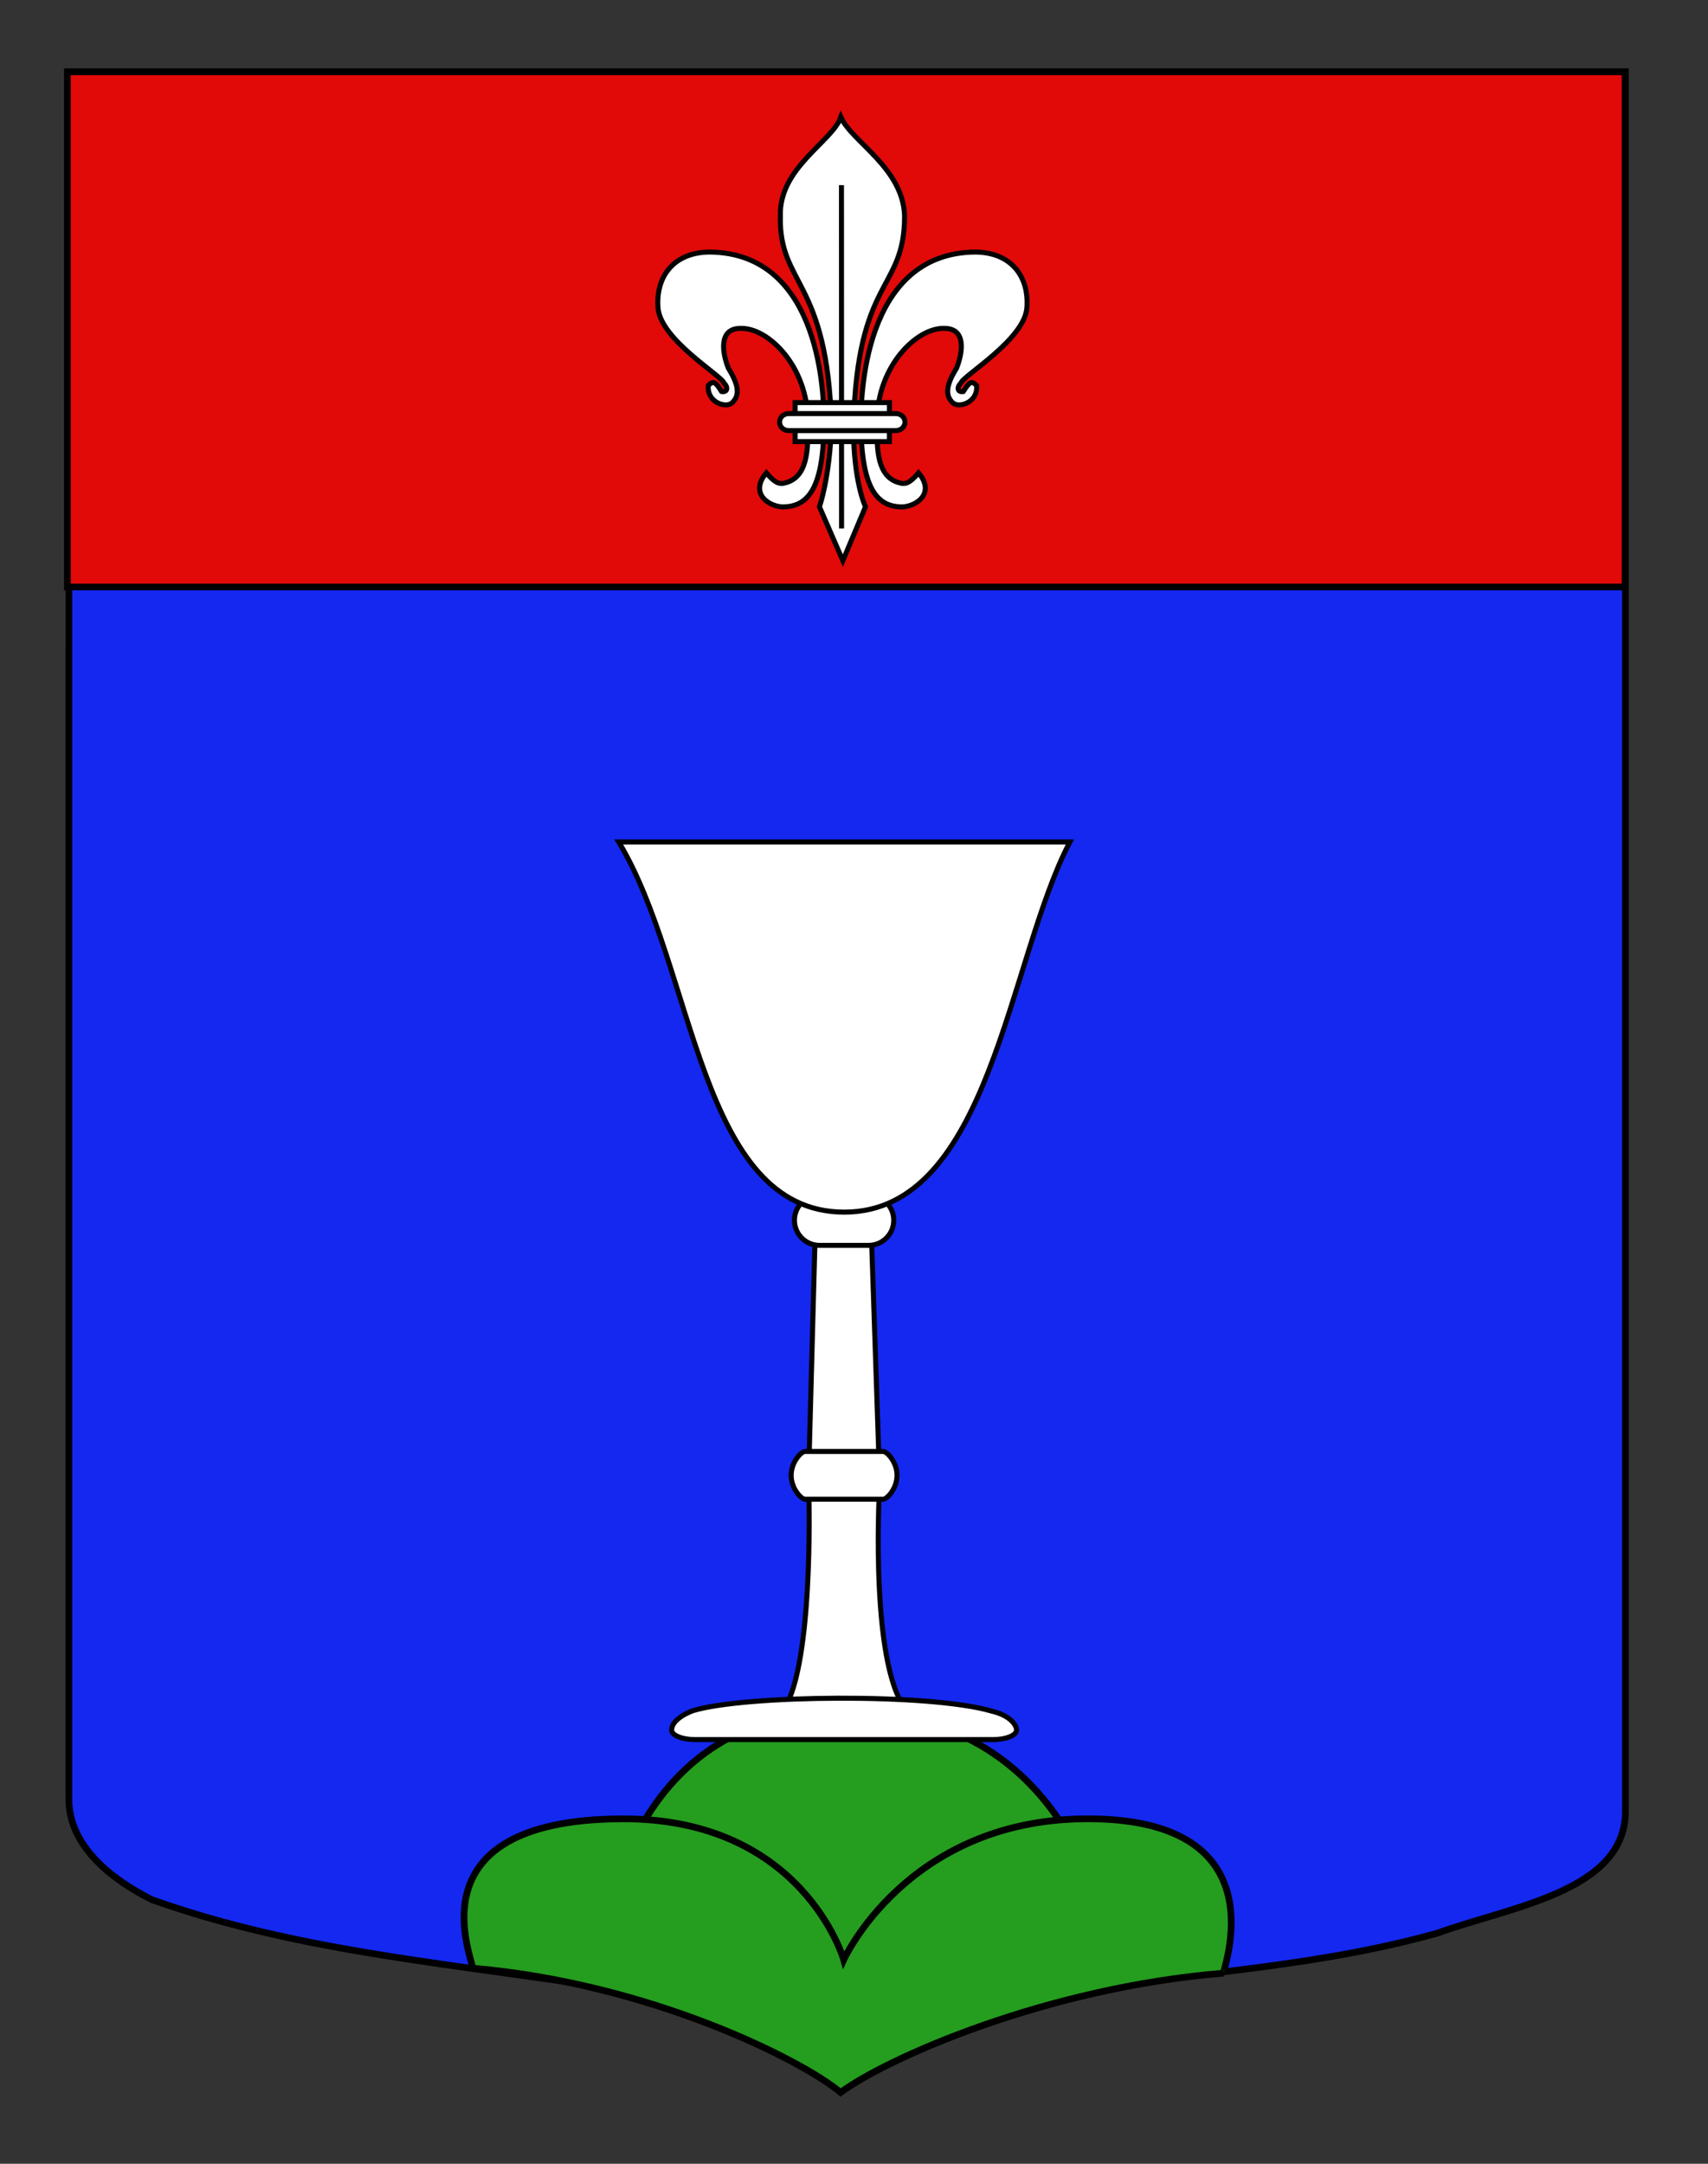
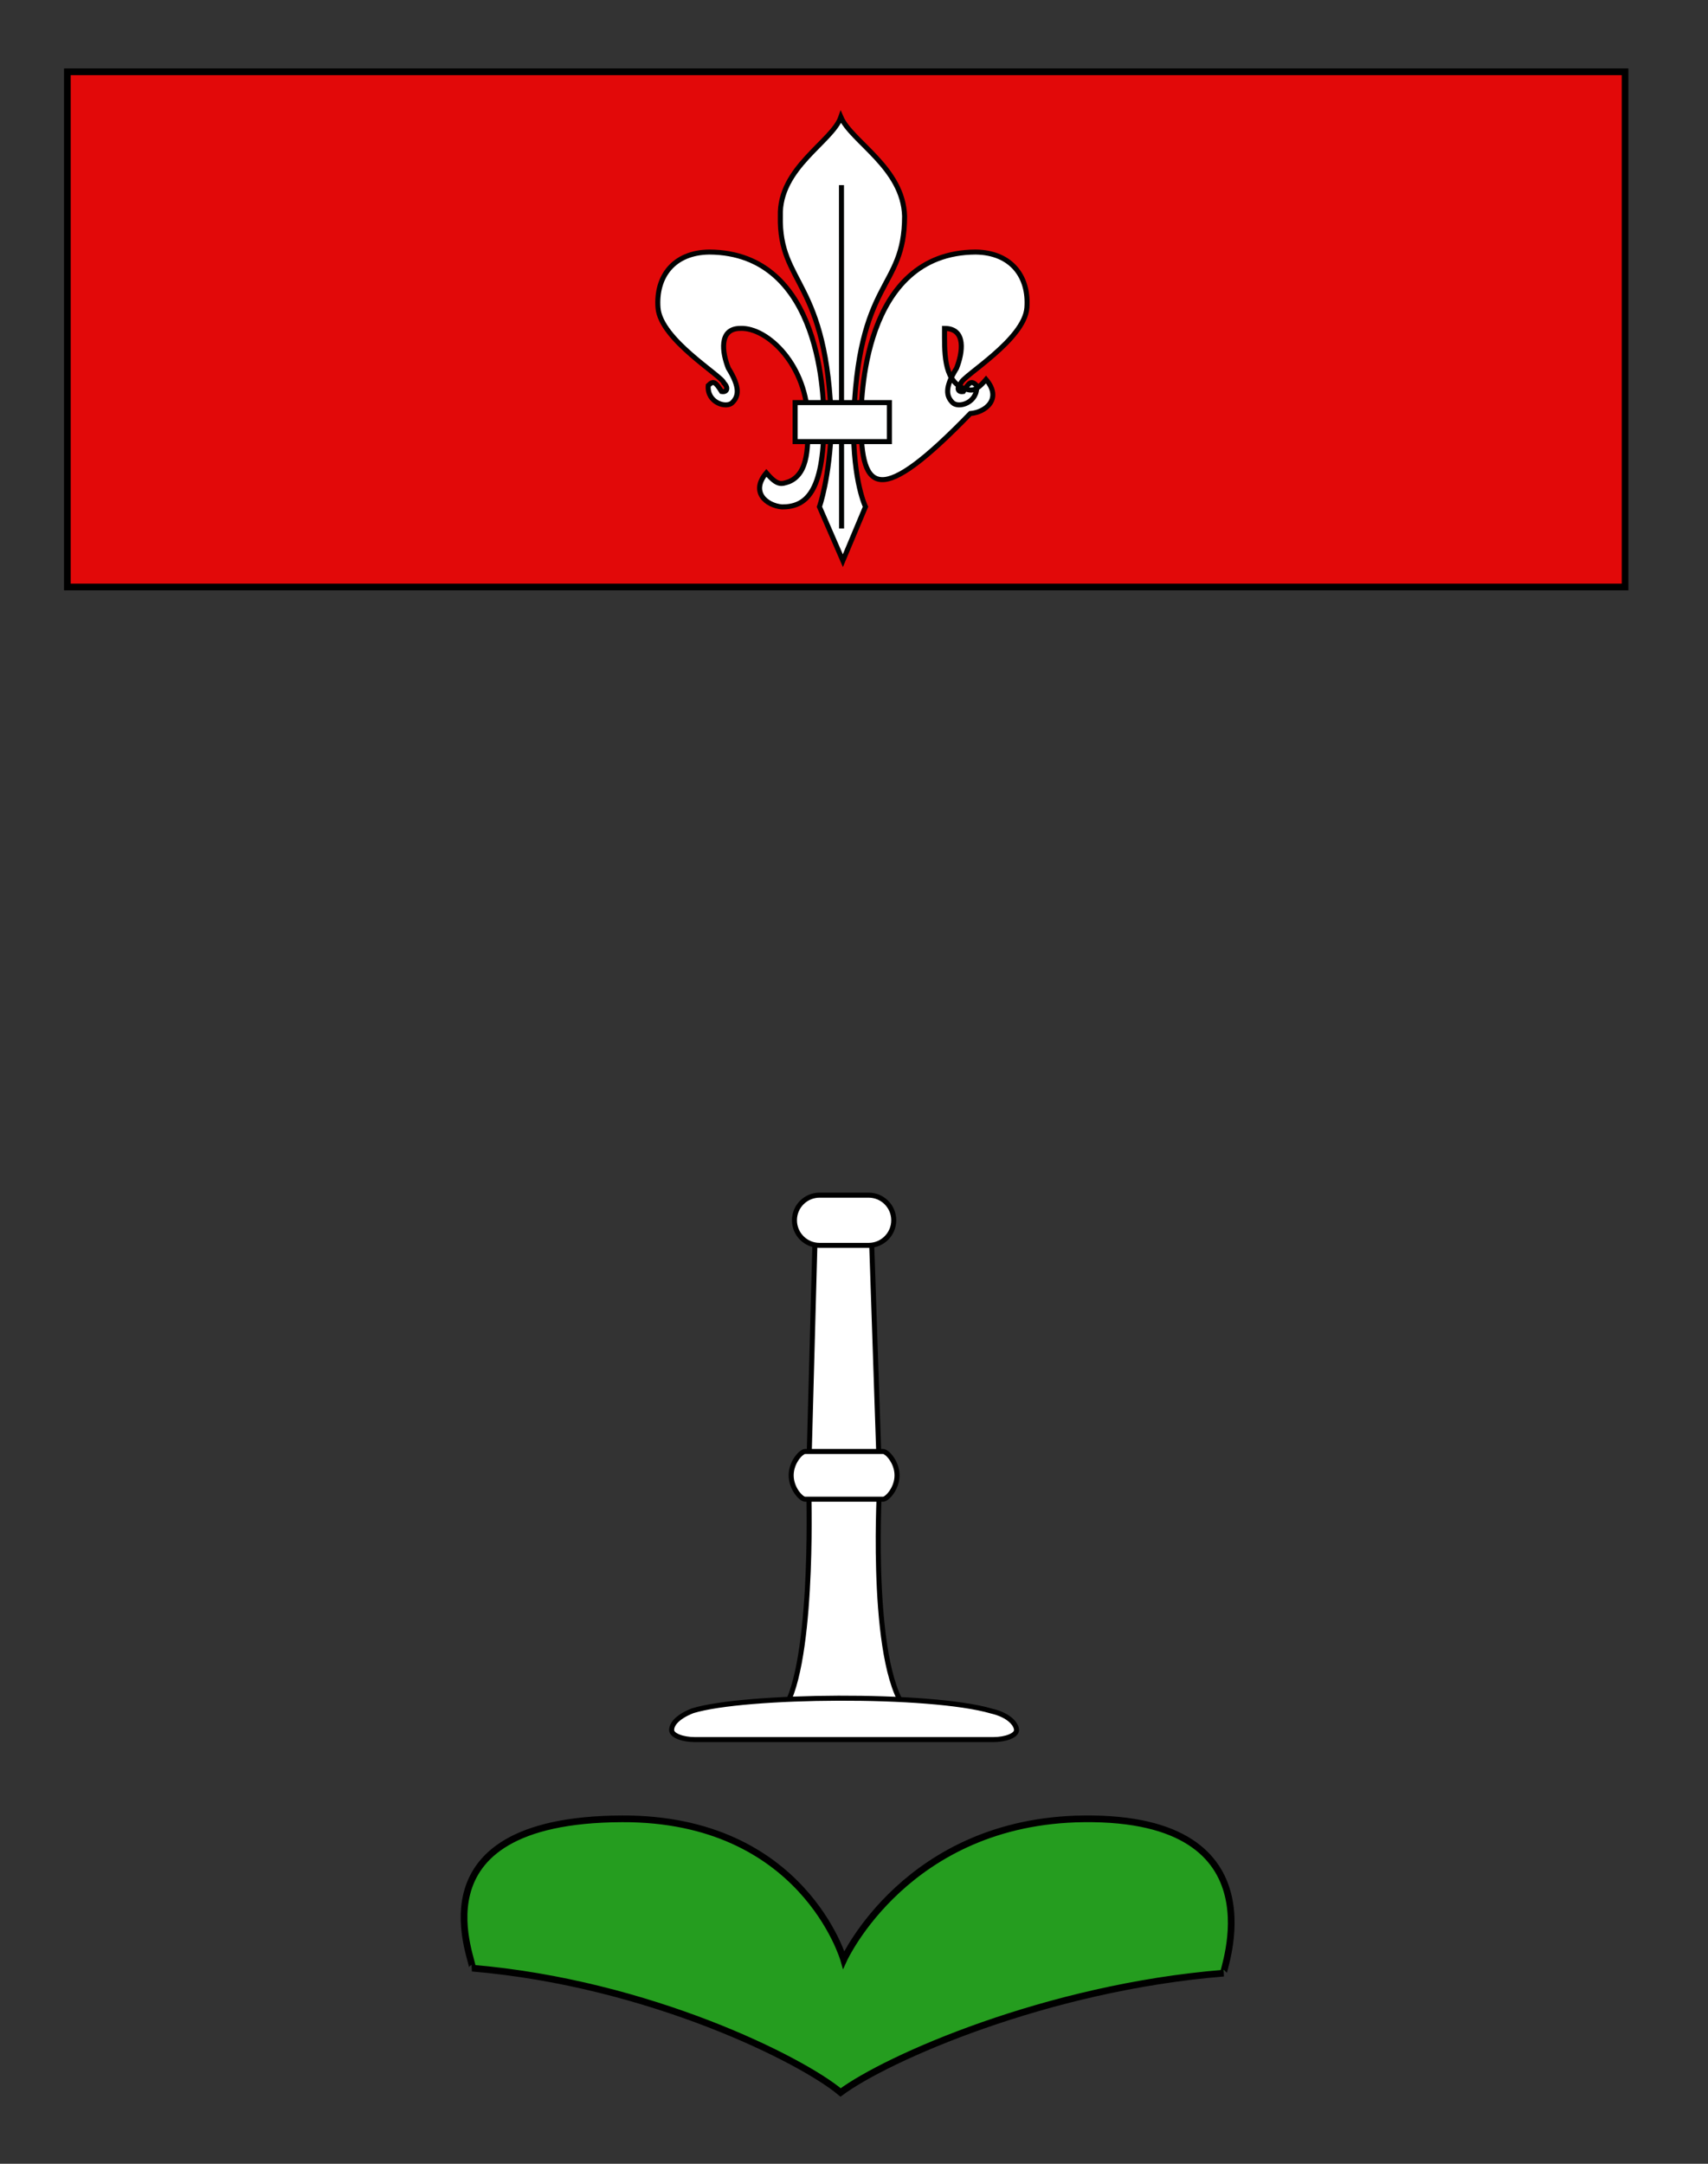
<svg xmlns="http://www.w3.org/2000/svg" version="1.1" id="Autre_blason_Dardel3_xA0_Image_1_" x="0px" y="0px" width="255.118px" height="323.15px" viewBox="0 0 255.118 323.15" enable-background="new 0 0 255.118 323.15" xml:space="preserve">
  <rect x="0" y="0" width="255.118" height="323.15" fill="#333333" stroke="none" />
-   <path id="Contour_blason" fill="#1428F0" stroke="#000000" d="M10.288,10.722c78,0,154.501,0,232.501,0  c0,135.583,0,149.076,0,259.738c0,12.043-17.098,14.25-28.1,18.25c-25,7-51,6-76,13c-5,2-9,6-12.996,10c-4-5-9-9-15-11  c-30-7-60-7-88-17c-6-3-12.406-8-12.406-15C10.288,245.168,10.288,147.097,10.288,10.722z" />
-   <path fill-rule="evenodd" clip-rule="evenodd" fill="#259D1F" stroke="#000000" d="M166.559,295.633l-77.333,0.666  c0,0,0.893-40.921,37-40.666C163.846,255.633,166.559,295.633,166.559,295.633z" />
  <path fill-rule="evenodd" clip-rule="evenodd" fill="#259D1F" stroke="#000000" d="M125.558,312.498  c-5.76-4.845-28.534-16.315-55.034-18.565c0.768-0.134-10.317-22.164,22.369-22.299c27.061-0.112,33.131,21.049,33.131,21.049  s9.427-20.768,35.869-21.049c29.994-0.318,20.494,23.049,20.878,23.049C156.274,296.835,132.466,307.383,125.558,312.498z" />
  <rect x="10.062" y="10.723" fill="#E20909" stroke="#000000" width="232.669" height="76.942" />
  <g>
    <g>
      <path id="path4230" fill="#FFFFFF" stroke="#010202" stroke-width="0.75" d="M123.066,62.994c0-3.047-0.119-25.261-17.121-25.353    c-5.332,0.064-8.002,3.661-7.663,8.312c0.35,4.794,9.638,10.222,9.848,11.25c0.667,0.636,0.549,1.422-0.352,1.268    c-0.899-1.411-1.192-1.695-1.989-0.902c-0.223,2.557,2.697,3.467,3.597,2.557c0.898-0.909,1.256-2.166-0.6-5.148    c-0.898-2.26-1.498-5.932,1.799-5.932c4.062-0.181,10.082,5.568,10.082,13.947c0,3.328,0.214,7.674-2.807,8.938    c-1.138,0.373-1.709,0.672-3.393-1.307c-2.456,2.885,0.059,4.903,2.35,5.083C120.259,75.708,123.066,73.729,123.066,62.994z" />
-       <path id="path3470" fill="#FFFFFF" stroke="#010202" stroke-width="0.75" d="M128.602,62.994c0-3.047,0.12-25.261,17.119-25.353    c5.332,0.064,8.003,3.661,7.663,8.312c-0.351,4.794-9.637,10.222-9.847,11.25c-0.668,0.636-0.551,1.422,0.351,1.268    c0.898-1.411,1.193-1.695,1.988-0.902c0.225,2.557-2.695,3.467-3.596,2.557c-0.899-0.909-1.257-2.166,0.601-5.148    c0.9-2.26,1.496-5.932-1.799-5.932C137.02,48.866,131,54.615,131,62.994c0,3.328-0.215,7.674,2.804,8.938    c1.141,0.373,1.712,0.672,3.396-1.307c2.453,2.885-0.061,4.903-2.353,5.083C131.408,75.708,128.602,73.729,128.602,62.994z" />
+       <path id="path3470" fill="#FFFFFF" stroke="#010202" stroke-width="0.75" d="M128.602,62.994c0-3.047,0.12-25.261,17.119-25.353    c5.332,0.064,8.003,3.661,7.663,8.312c-0.351,4.794-9.637,10.222-9.847,11.25c-0.668,0.636-0.551,1.422,0.351,1.268    c0.898-1.411,1.193-1.695,1.988-0.902c0.225,2.557-2.695,3.467-3.596,2.557c-0.899-0.909-1.257-2.166,0.601-5.148    c0.9-2.26,1.496-5.932-1.799-5.932c0,3.328-0.215,7.674,2.804,8.938    c1.141,0.373,1.712,0.672,3.396-1.307c2.453,2.885-0.061,4.903-2.353,5.083C131.408,75.708,128.602,73.729,128.602,62.994z" />
      <g id="g2416">
        <path id="path3464" fill="#FFFFFF" stroke="#010202" stroke-width="0.75" d="M125.597,17.48     c-1.262,3.673-9.267,7.562-9.039,14.799c-0.228,10.389,7.07,9.358,7.635,31.257c-0.268,7.909-1.799,12.147-1.799,12.147     l3.501,8.054l3.381-8.054c0,0-1.828-3.674-1.795-12.147c0.566-22.182,7.634-20.021,7.634-31.257     C134.906,25.042,127.168,21.152,125.597,17.48z" />
        <path id="path5008" fill="#FFFFFF" stroke="#010202" stroke-width="0.75" d="M125.688,27.646     c0.016,51.287,0.016,51.287,0.016,51.287l0,0l0,0" />
      </g>
    </g>
    <g id="Anneau">
      <path id="rect1932" fill="#FFFFFF" stroke="#010202" stroke-width="0.75" d="M118.764,60.127h14.084v5.824h-14.084V60.127z" />
-       <path id="rect1930" fill="#FFFFFF" stroke="#010202" stroke-width="0.75" d="M117.789,61.768h16.031    c0.748,0,1.35,0.565,1.35,1.271c0,0.706-0.602,1.271-1.35,1.271h-16.031c-0.746,0-1.348-0.565-1.348-1.271    C116.441,62.335,117.043,61.768,117.789,61.768z" />
    </g>
  </g>
  <g>
    <path fill="#FFFFFF" stroke="#000000" stroke-width="0.75" d="M131.34,219.553c0,3.183-2.735,5.31-5.381,5.31l0,0   c-2.645,0-5.141-2.58-5.141-5.765l0.918-33.916c0-3.184,1.579-5.764,4.223-5.764l0,0c2.646,0,4.223,2.58,4.223,5.764   L131.34,219.553z" />
    <path fill="#FFFFFF" stroke="#000000" stroke-width="0.75" d="M133.496,182.242c0,2.071-1.68,3.75-3.75,3.75h-7.333   c-2.07,0-3.75-1.679-3.75-3.75l0,0c0-2.071,1.68-3.75,3.75-3.75h7.333C131.816,178.492,133.496,180.17,133.496,182.242   L133.496,182.242z" />
-     <path fill="#FFFFFF" stroke="#000000" stroke-width="0.75" d="M159.802,125.745c-9.224,17.58-11.956,55.28-33.692,55.28   c-21.739,0-22.28-36.45-33.691-55.28H159.802z" />
    <path fill="#FFFFFF" stroke="#000000" stroke-width="0.75" d="M131.338,222.926c0-3.055-2.735-4.188-5.378-4.188l0,0   c-2.646,0-5.14,1.568-5.14,4.621c0,0,0.771,26.716-4.184,32.529c-1.979,2.321,20.84,1.527,19.219,0   C129.86,250.242,131.338,222.926,131.338,222.926z" />
    <path fill="#FFFFFF" stroke="#000000" stroke-width="0.75" d="M133.986,220.336c0,1.968-1.485,3.564-2.08,3.564h-11.649   c-0.596,0-2.084-1.597-2.084-3.564l0,0c0-1.97,1.488-3.566,2.084-3.566h11.649C132.5,216.77,133.986,218.367,133.986,220.336   L133.986,220.336z" />
    <path fill="#FFFFFF" stroke="#000000" stroke-width="0.75" d="M151.836,258.383c0,0.783-1.572,1.418-3.514,1.418h-44.487   c-1.938,0-3.513-0.635-3.513-1.418l0,0c0-1.799,3.179-2.901,3.179-2.901c7.735-2.36,35.382-2.631,44.585,0.056   C150.855,256.183,151.836,257.604,151.836,258.383L151.836,258.383z" />
  </g>
</svg>